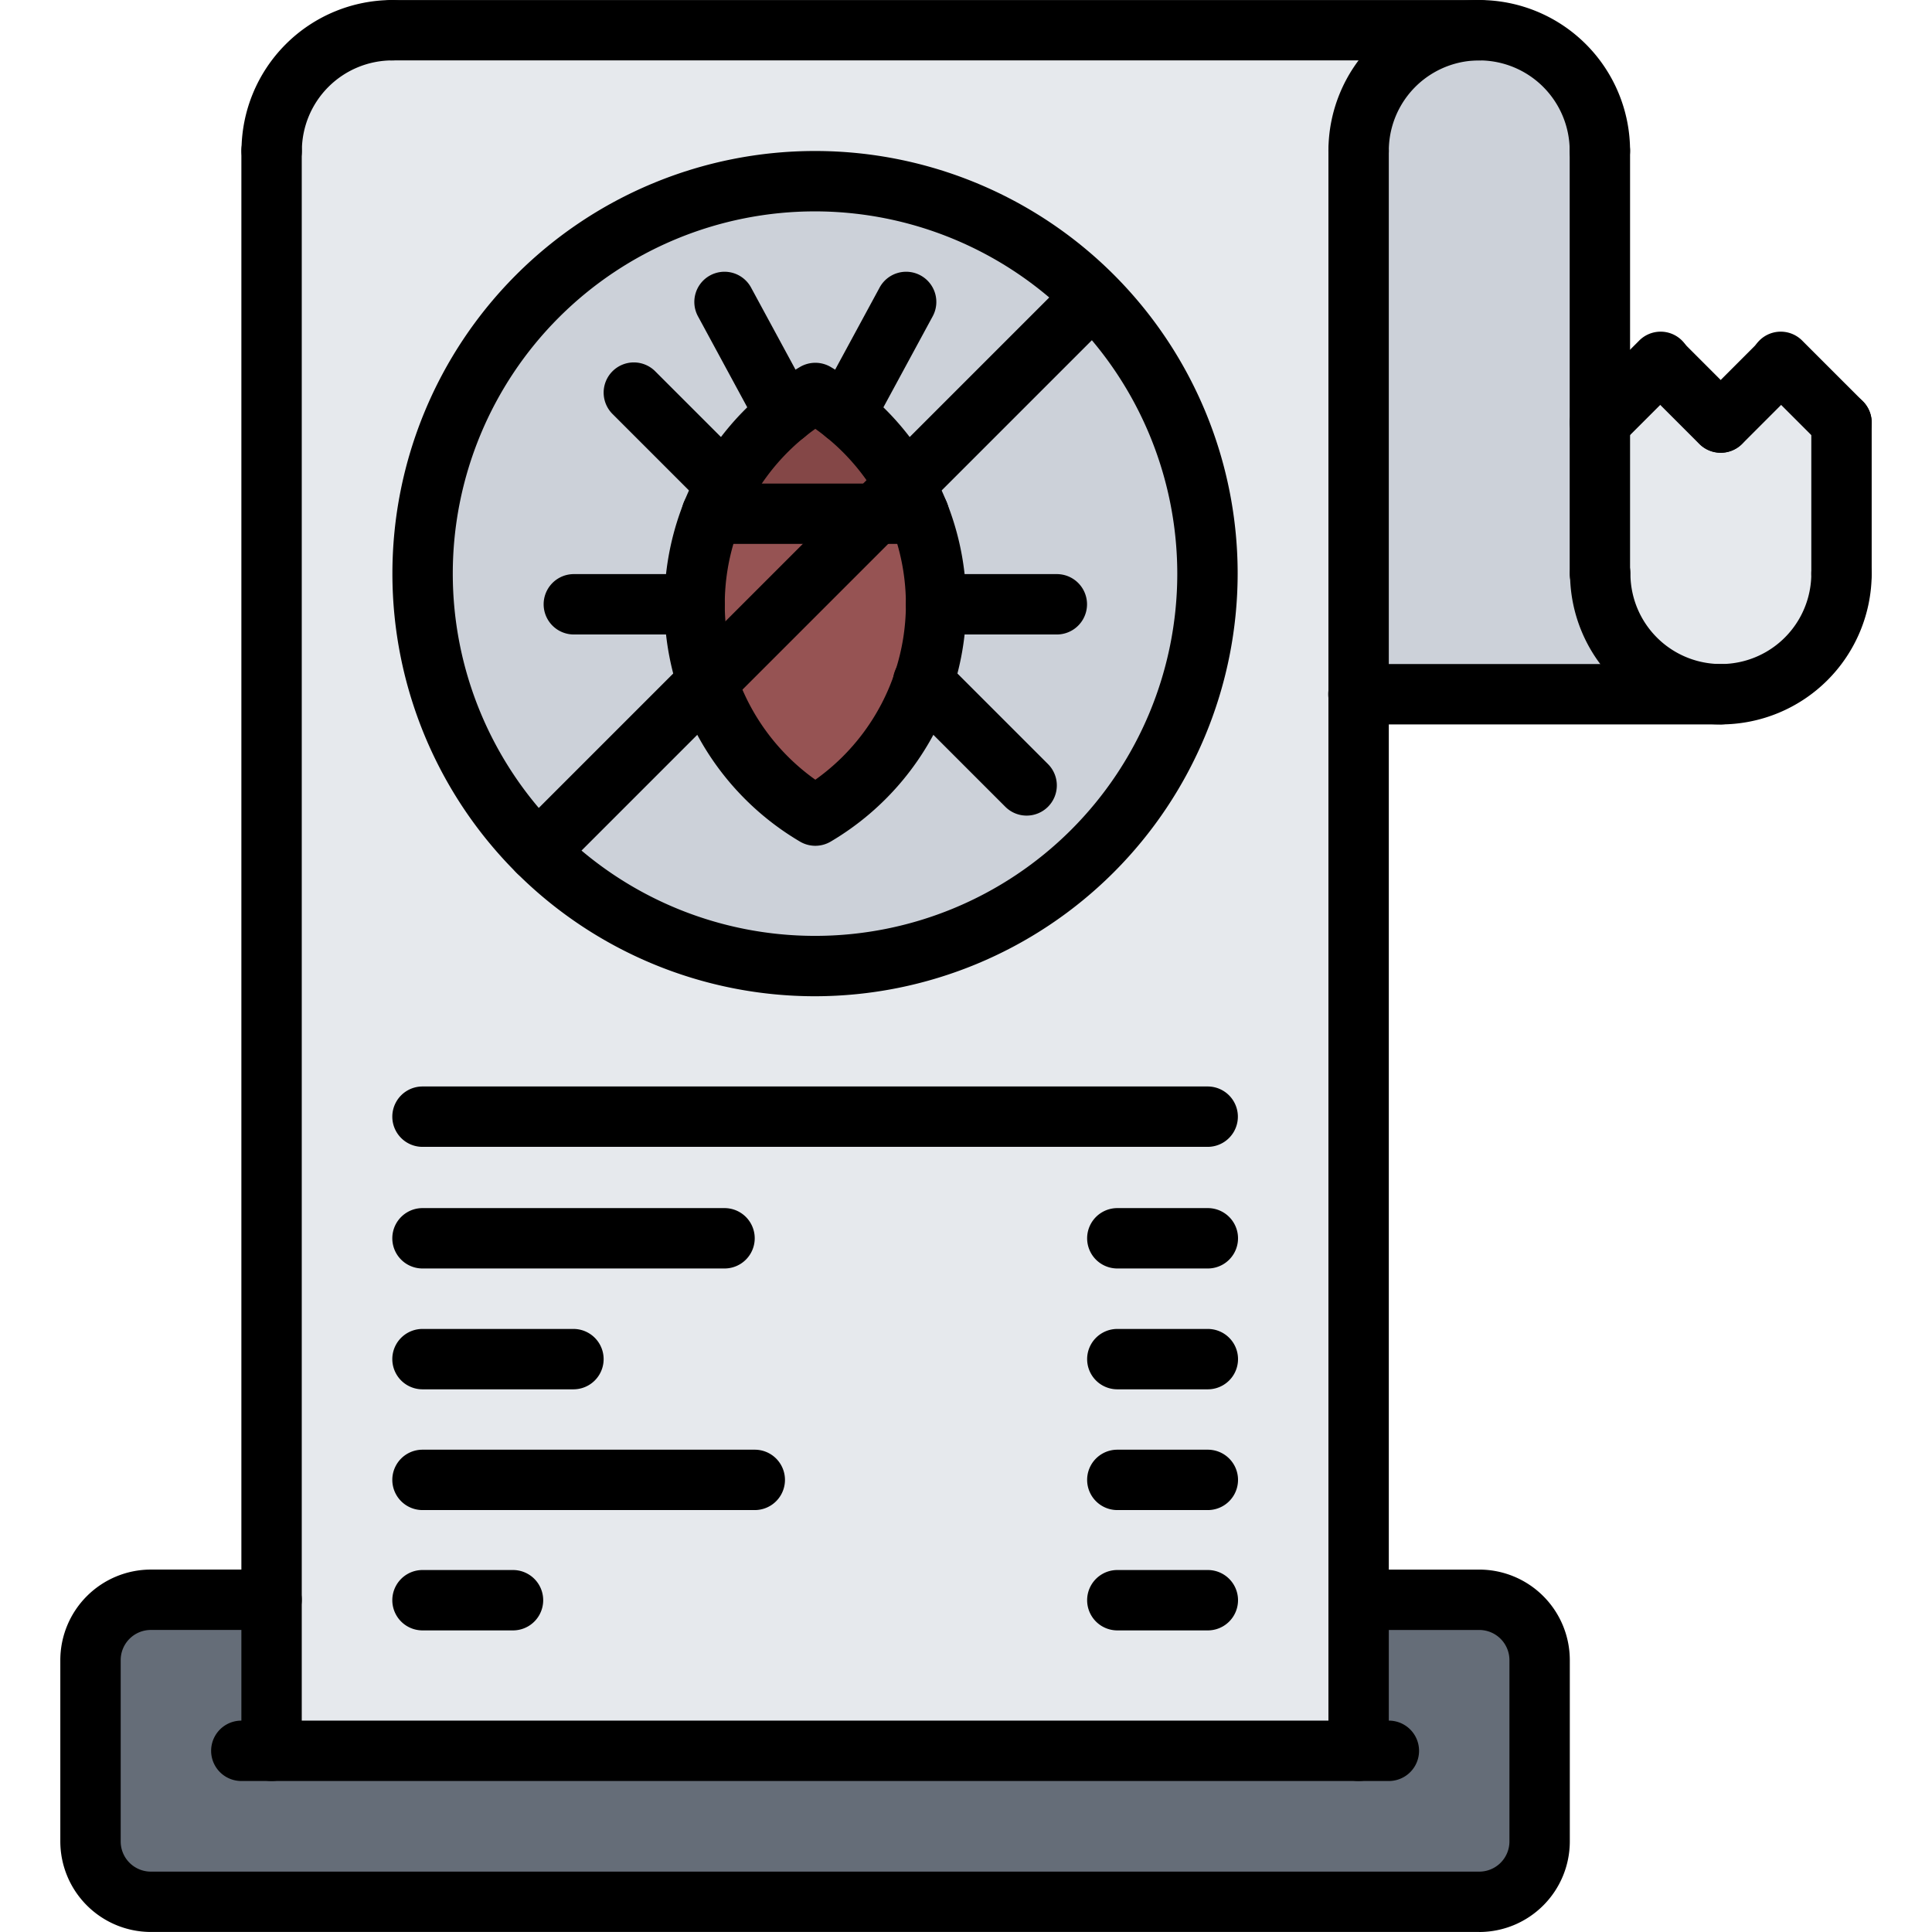
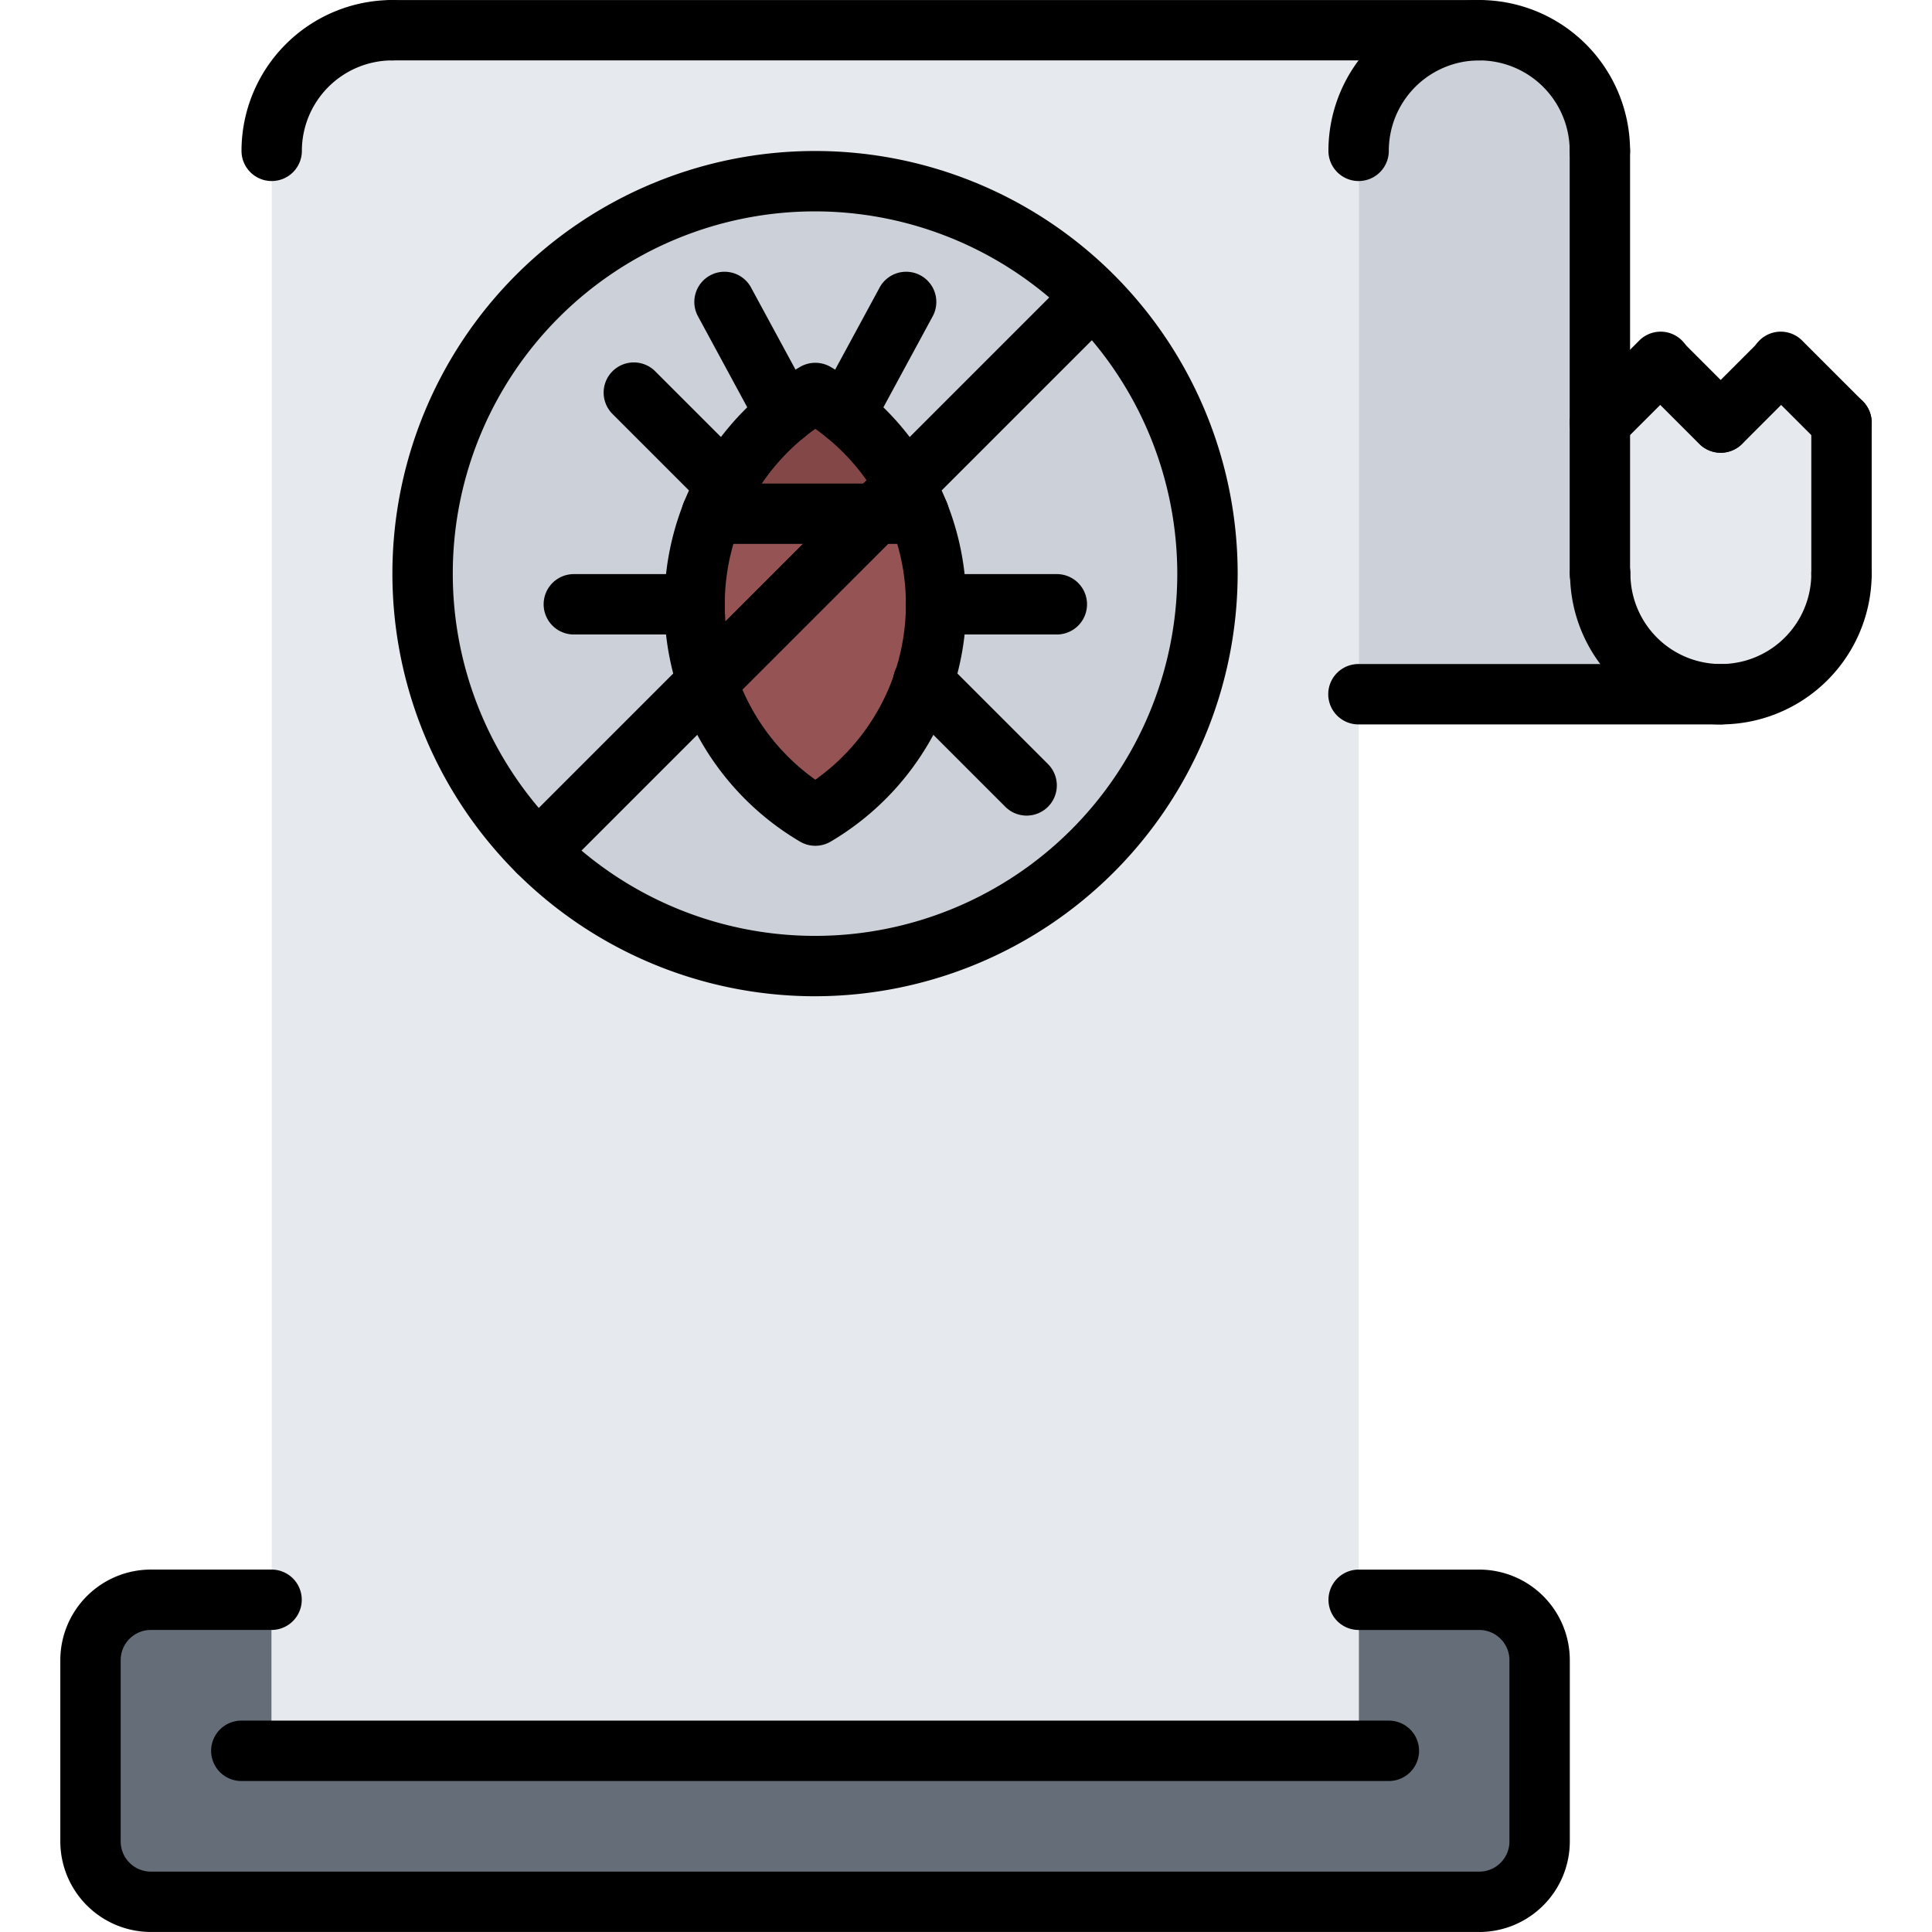
<svg xmlns="http://www.w3.org/2000/svg" version="1.1" width="512" height="512" x="0" y="0" viewBox="0 0 64 64" style="enable-background:new 0 0 512 512" xml:space="preserve" class="">
  <g>
    <path fill="#e6e9ed" d="M61 14v5a3.995 3.995 0 1 1-7.99 0H53v-5l2-2 2 2h.01L59 12z" opacity="1" data-original="#e6e9ed" class="" />
    <path fill="#ccd1d9" d="M57.01 23h-12V5A3.995 3.995 0 1 1 53 5v14h.01a3.999 3.999 0 0 0 4 4z" opacity="1" data-original="#ccd1d9" class="" />
    <path fill="#844747" d="M29.98 16.05a8.06 8.06 0 0 0-1.97-2.34 8.843 8.843 0 0 0-1-.69 8.85 8.85 0 0 0-1 .69 8.059 8.059 0 0 0-1.97 2.34 6.63 6.63 0 0 0-.46.97h6.86a6.63 6.63 0 0 0-.46-.97z" opacity="1" data-original="#844747" />
    <path fill="#965353" d="M23.01 20.02a8.048 8.048 0 0 1 .57-3H29l-5.58 5.58a8.446 8.446 0 0 1-.41-2.58z" opacity="1" data-original="#965353" />
    <path fill="#656d78" d="M45.01 58v-5.01h4a2.004 2.004 0 0 1 1.99 2V61a2.006 2.006 0 0 1-2 2H5a2.006 2.006 0 0 1-2-2v-6.01a2.006 2.006 0 0 1 2-2h4V58z" opacity="1" data-original="#656d78" />
    <path fill="#965353" d="M30.6 22.61a8.177 8.177 0 0 1-3.59 4.41 8.155 8.155 0 0 1-3.59-4.42L29 17.02h1.44a8.048 8.048 0 0 1 .57 3 8.462 8.462 0 0 1-.41 2.59z" opacity="1" data-original="#965353" />
    <g fill="#ccd1d9">
      <path d="M31.01 20.02a8.048 8.048 0 0 0-.57-3 6.63 6.63 0 0 0-.46-.97l6.22-6.23A12.993 12.993 0 0 1 17.83 28.2l5.59-5.6a8.155 8.155 0 0 0 3.59 4.42 8.177 8.177 0 0 0 3.59-4.41 8.462 8.462 0 0 0 .41-2.59z" fill="#ccd1d9" opacity="1" data-original="#ccd1d9" class="" />
      <path d="M28.01 13.71a8.853 8.853 0 0 0-1-.69 8.853 8.853 0 0 0-1 .69 8.06 8.06 0 0 0-1.97 2.34 6.63 6.63 0 0 0-.46.97 8.048 8.048 0 0 0-.57 3 8.446 8.446 0 0 0 .41 2.58l-5.59 5.6A12.993 12.993 0 1 1 36.2 9.82l-6.22 6.23a8.06 8.06 0 0 0-1.97-2.34z" fill="#ccd1d9" opacity="1" data-original="#ccd1d9" class="" />
    </g>
    <path fill="#e6e9ed" d="M17.83 28.2A12.99 12.99 0 1 0 14 19a12.923 12.923 0 0 0 3.83 9.2zM45.01 23v35H9V5a3.999 3.999 0 0 1 4-4h36a3.99 3.99 0 0 0-3.99 4z" opacity="1" data-original="#e6e9ed" class="" />
-     <path d="M8.996 58.998a1 1 0 0 1-1-1v-53a1 1 0 0 1 2 0v53a1 1 0 0 1-1 1zM45.006 58.998a1 1 0 0 1-1-1v-53a1 1 0 0 1 2 0v53a1 1 0 0 1-1 1zM40.01 46.023h-2.997a1 1 0 0 1 0-2h2.998a1 1 0 0 1 0 2zM18.996 46.023h-5a1 1 0 0 1 0-2h5a1 1 0 1 1 0 2zM40.01 42.02h-2.997a1 1 0 1 1 0-2h2.998a1 1 0 0 1 0 2zM24.001 42.02H13.996a1 1 0 0 1 0-2h10.005a1 1 0 0 1 0 2zM40.01 50.023h-2.997a1 1 0 0 1 0-2h2.998a1 1 0 0 1 0 2zM25.003 50.023H13.996a1 1 0 0 1 0-2h11.007a1 1 0 0 1 0 2zM40.006 37.991h-26.01a1 1 0 0 1 0-2h26.01a1 1 0 0 1 0 2zM40.01 54.009h-2.997a1 1 0 0 1 0-2h2.998a1 1 0 0 1 0 2zM16.994 54.009h-2.998a1 1 0 0 1 0-2h2.998a1 1 0 0 1 0 2z" fill="#000000" opacity="1" data-original="#000000" class="" />
    <path d="M46.008 58.998H7.994a1 1 0 1 1 0-2h38.014a1 1 0 0 1 0 2zM52.998 5.997a1 1 0 0 1-1-1 2.996 2.996 0 0 0-5.992 0 1 1 0 1 1-2 0 4.996 4.996 0 0 1 9.992 0 1 1 0 0 1-1 1zM57.006 23.997a5.002 5.002 0 0 1-4.996-4.996 1 1 0 0 1 2 0 2.996 2.996 0 0 0 5.992 0 1 1 0 1 1 2 0 5.002 5.002 0 0 1-4.996 4.996zM9 5.997a1 1 0 0 1-1-1A5.002 5.002 0 0 1 12.996.001a1 1 0 0 1 0 2A3 3 0 0 0 10 4.997a1 1 0 0 1-1 1z" fill="#000000" opacity="1" data-original="#000000" class="" />
    <path d="M49.004 2.001H12.996a1 1 0 1 1 0-2h36.008a1 1 0 0 1 0 2zM52.998 20.001a1 1 0 0 1-1-1V4.997a1 1 0 0 1 2 0v14.004a1 1 0 0 1-1 1zM57.006 23.997H45a1 1 0 0 1 0-2h12.006a1 1 0 0 1 0 2zM61.002 20.001a1 1 0 0 1-1-1v-5.002a1 1 0 1 1 2 0v5.002a1 1 0 0 1-1 1zM49.002 63.999H4.998a3.003 3.003 0 0 1-3-3v-6.005a3.003 3.003 0 0 1 3-3h3.998a1 1 0 1 1 0 2H4.998a1 1 0 0 0-1 1V61a1 1 0 0 0 1 1h44.004a1 1 0 0 0 1-1v-6.005a1 1 0 0 0-.996-1h-3.998a1 1 0 1 1 0-2h3.998a3.001 3.001 0 0 1 2.996 3V61a3.003 3.003 0 0 1-3 3z" fill="#000000" opacity="1" data-original="#000000" class="" />
    <path d="M61.002 14.999a.997.997 0 0 1-.707-.293l-2-2a1 1 0 1 1 1.414-1.414l2 2a1 1 0 0 1-.707 1.707z" fill="#000000" opacity="1" data-original="#000000" class="" />
    <path d="M57.006 14.996a1 1 0 0 1-.707-1.707l1.996-1.997a1 1 0 0 1 1.414 1.414l-1.996 1.997a.997.997 0 0 1-.707.293z" fill="#000000" opacity="1" data-original="#000000" class="" />
    <path d="M56.998 14.999a.997.997 0 0 1-.707-.293l-2-2a1 1 0 0 1 1.414-1.414l2 2a1 1 0 0 1-.707 1.707z" fill="#000000" opacity="1" data-original="#000000" class="" />
    <path d="M53 14.996a1 1 0 0 1-.707-1.707l1.998-1.997a1 1 0 1 1 1.414 1.414l-1.998 1.997a.997.997 0 0 1-.707.293zM26.999 33.002a14 14 0 1 1 14-14 14.016 14.016 0 0 1-14 14zm0-26a12 12 0 1 0 12 12 12.013 12.013 0 0 0-12-12z" fill="#000000" opacity="1" data-original="#000000" class="" />
    <path d="M27.009 28.018a1 1 0 0 1-.505-.137 9.125 9.125 0 0 1 0-15.727 1.005 1.005 0 0 1 1.01 0 9.126 9.126 0 0 1 0 15.727 1.007 1.007 0 0 1-.505.137zm0-13.812a7.129 7.129 0 0 0 0 11.623 7.129 7.129 0 0 0 0-11.623z" fill="#000000" opacity="1" data-original="#000000" class="" />
    <path d="M30.438 18.018h-6.86a1 1 0 0 1 0-2h6.86a1 1 0 0 1 0 2zM28.008 14.71a1 1 0 0 1-.878-1.477l2-3.692a1 1 0 1 1 1.758.953l-2 3.693a.999.999 0 0 1-.88.523z" fill="#000000" opacity="1" data-original="#000000" class="" />
    <path d="M26.01 14.71a.999.999 0 0 1-.88-.523l-2-3.693a1 1 0 1 1 1.758-.953l2 3.693a1 1 0 0 1-.878 1.477zM35.009 21.018h-4a1 1 0 0 1 0-2h4a1 1 0 0 1 0 2zM23.009 21.018h-4a1 1 0 0 1 0-2h4a1 1 0 0 1 0 2zM17.82 29.206a1 1 0 0 1-.707-1.707L35.497 9.115a1 1 0 0 1 1.414 1.414L18.527 28.913a.997.997 0 0 1-.707.293zM34.009 27.018a.997.997 0 0 1-.707-.293l-3.418-3.418a1 1 0 1 1 1.414-1.414l3.418 3.418a1 1 0 0 1-.707 1.707zM24.04 17.049a.997.997 0 0 1-.707-.293l-3.031-3.031a1 1 0 1 1 1.414-1.414l3.031 3.03a1 1 0 0 1-.707 1.708z" fill="#000000" opacity="1" data-original="#000000" class="" />
  </g>
</svg>